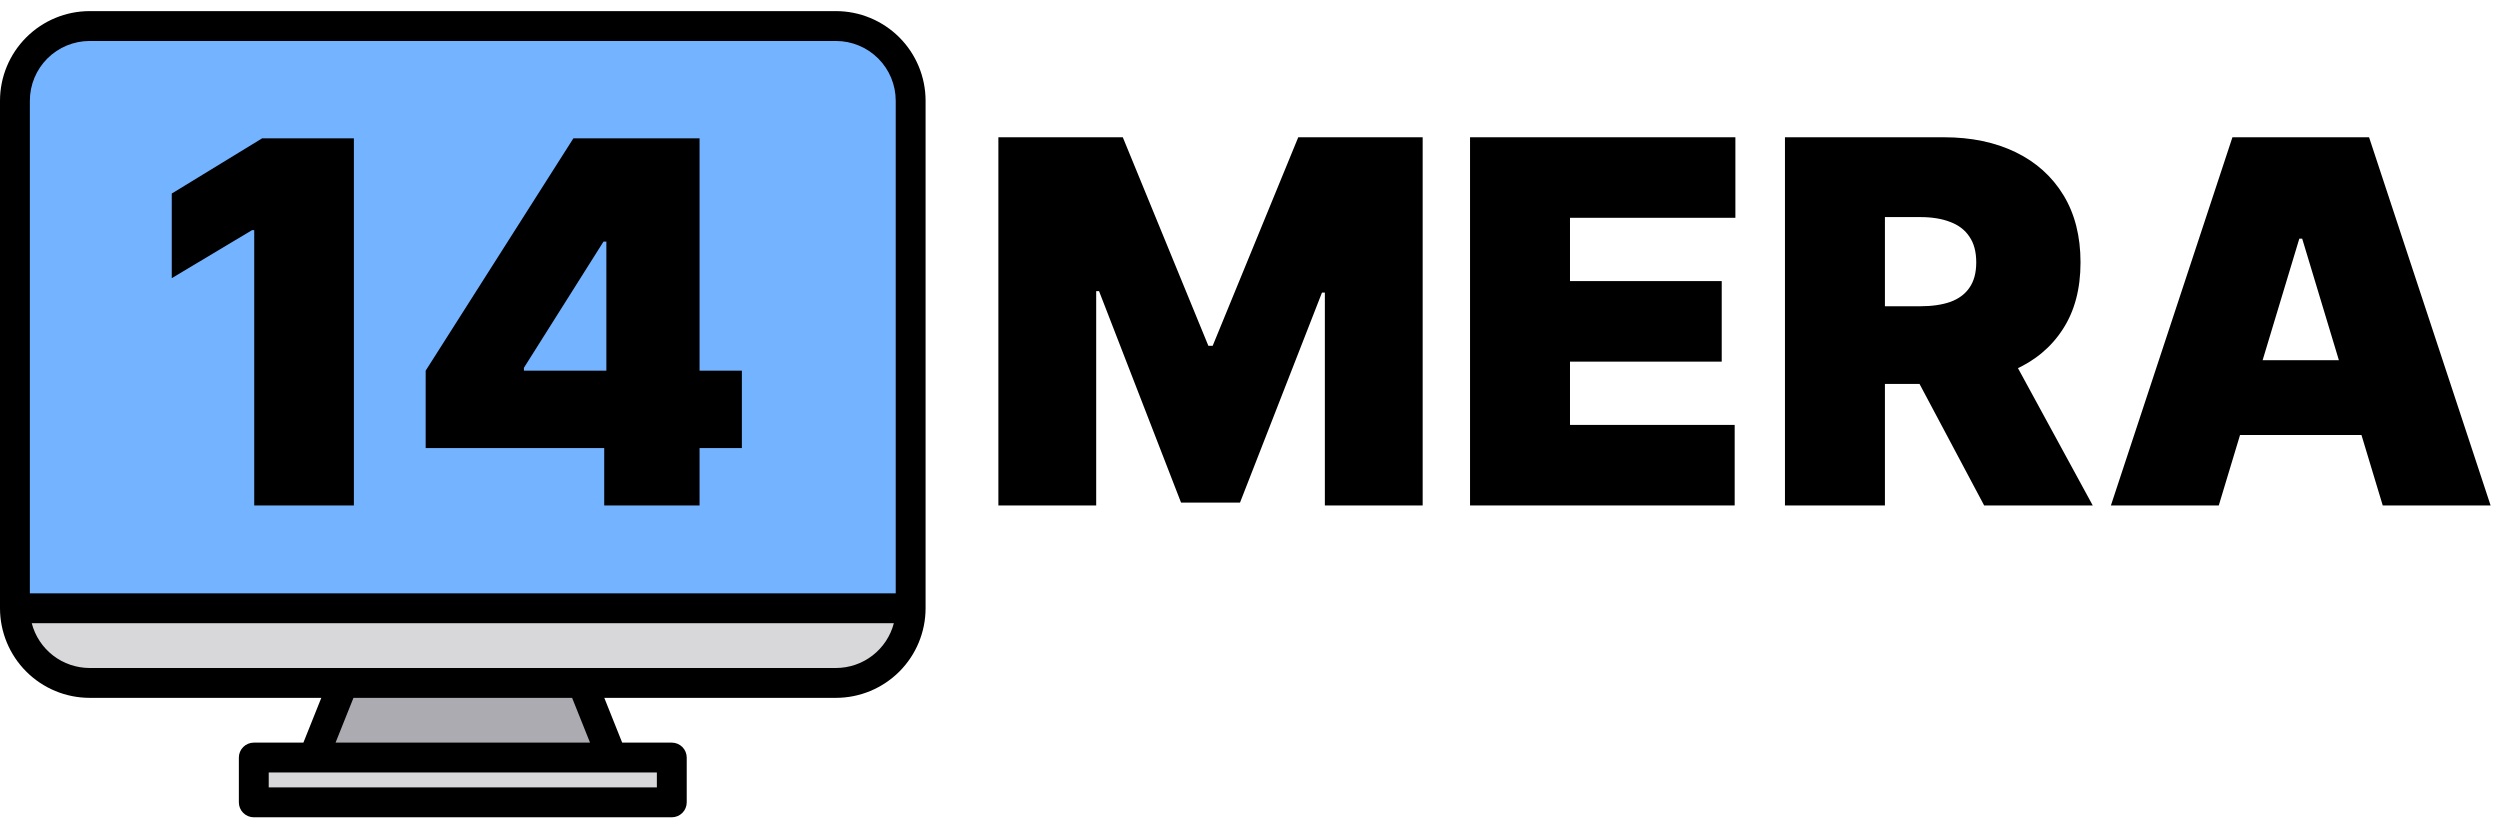
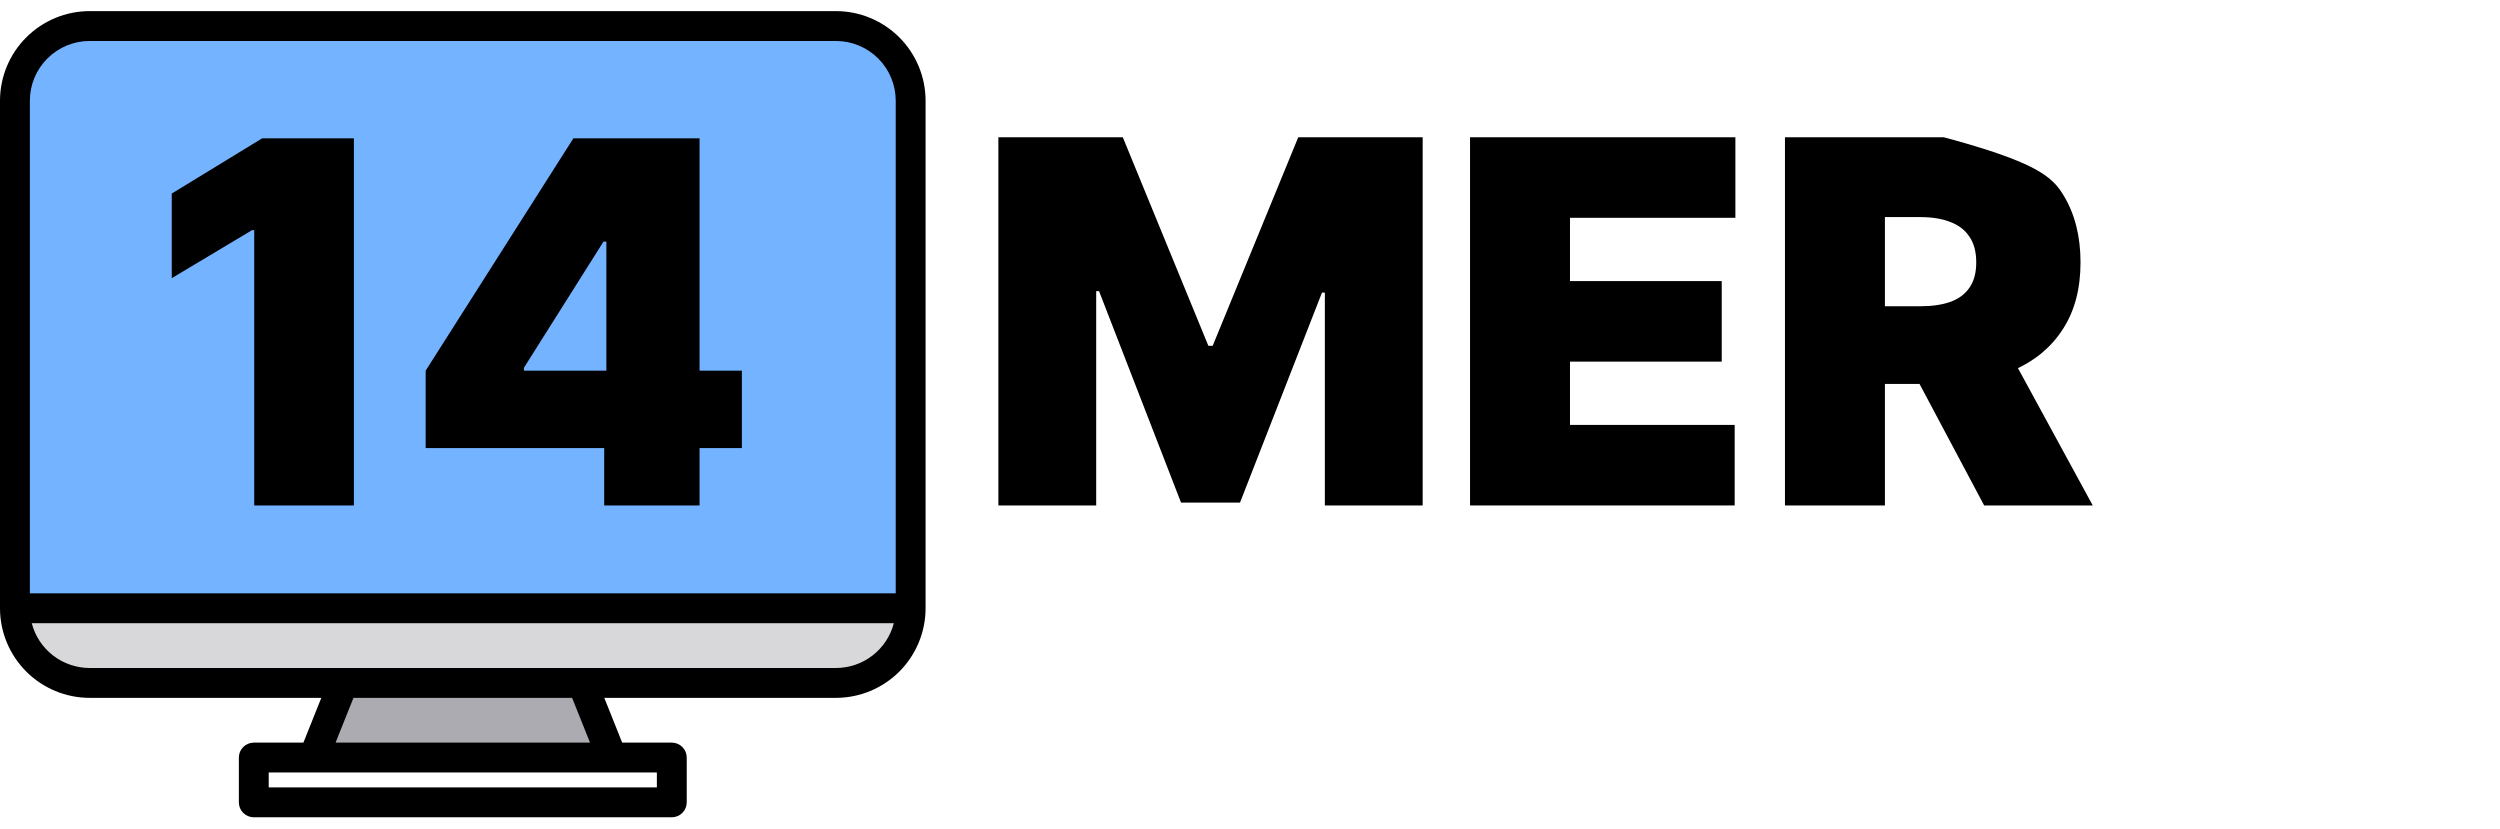
<svg xmlns="http://www.w3.org/2000/svg" width="193" height="64" viewBox="0 0 193 64" fill="none">
  <path d="M70.808 46.959C70.808 48.487 70.201 49.953 69.12 51.033C68.039 52.114 66.574 52.721 65.045 52.721H7.42C5.892 52.721 4.426 52.114 3.345 51.033C2.265 49.953 1.658 48.487 1.658 46.959H70.808Z" fill="#D8D7DA" />
  <path d="M70.808 7.774V46.959H1.658V7.774C1.658 6.245 2.265 4.78 3.345 3.699C4.426 2.618 5.892 2.011 7.42 2.011H65.045C66.574 2.011 68.039 2.618 69.12 3.699C70.201 4.78 70.808 6.245 70.808 7.774Z" fill="#74B3FF" />
  <path d="M47.913 58.484H24.863L27.168 52.721H45.608L47.913 58.484Z" fill="#ACABB1" />
-   <path d="M19.89 58.484H52.16V61.941H19.89V58.484Z" fill="#D8D7DA" />
  <path d="M64.54 0.858H6.915C5.082 0.86 3.324 1.59 2.028 2.886C0.731 4.182 0.002 5.94 0 7.773V46.959C0.002 48.792 0.731 50.55 2.028 51.846C3.324 53.142 5.082 53.872 6.915 53.874H24.805L23.422 57.331H19.593C19.287 57.331 18.994 57.453 18.778 57.669C18.561 57.885 18.44 58.178 18.44 58.484V61.941C18.44 62.247 18.561 62.54 18.778 62.756C18.994 62.972 19.287 63.094 19.593 63.094H51.863C52.168 63.094 52.462 62.972 52.678 62.756C52.894 62.54 53.015 62.247 53.015 61.941V58.484C53.015 58.178 52.894 57.885 52.678 57.669C52.462 57.453 52.168 57.331 51.863 57.331H48.033L46.651 53.874H64.54C66.374 53.872 68.131 53.142 69.428 51.846C70.724 50.55 71.453 48.792 71.455 46.959V7.773C71.453 5.94 70.724 4.182 69.428 2.886C68.131 1.59 66.374 0.86 64.54 0.858ZM50.71 59.636V60.789H20.745V59.636H50.71ZM25.905 57.331L27.288 53.874H44.167L45.55 57.331H25.905ZM64.54 51.569H6.915C5.893 51.567 4.901 51.227 4.093 50.602C3.285 49.976 2.707 49.1 2.451 48.111H69.005C68.748 49.1 68.17 49.976 67.362 50.602C66.555 51.227 65.562 51.567 64.54 51.569ZM69.15 45.806H2.305V7.773C2.306 6.551 2.793 5.379 3.657 4.515C4.521 3.651 5.693 3.165 6.915 3.163H64.54C65.763 3.165 66.934 3.651 67.799 4.515C68.663 5.379 69.149 6.551 69.15 7.773V45.806Z" fill="black" />
  <path d="M32.862 34.592V28.614L44.265 10.68H49.69V18.651H46.59L40.446 28.393V28.614H57.273V34.592H32.862ZM46.645 39.021V32.766L46.811 30.164V10.68H54.007V39.021H46.645Z" fill="black" />
  <path d="M27.32 10.68V39.021H19.626V17.765H19.46L13.26 21.474V14.942L20.235 10.68H27.32Z" fill="black" />
-   <path d="M171.289 39.021H162.962L172.344 10.597H182.892L192.274 39.021H183.947L177.729 18.424H177.507L171.289 39.021ZM169.735 27.807H185.39V33.58H169.735V27.807Z" fill="black" />
-   <path d="M137.799 39.021V10.597H150.068C152.178 10.597 154.024 10.981 155.606 11.749C157.188 12.517 158.419 13.622 159.298 15.066C160.177 16.509 160.616 18.239 160.616 20.256C160.616 22.292 160.163 24.008 159.256 25.405C158.358 26.803 157.095 27.857 155.467 28.57C153.848 29.282 151.956 29.639 149.791 29.639H142.462V23.643H148.236C149.143 23.643 149.915 23.532 150.554 23.31C151.202 23.078 151.697 22.713 152.039 22.213C152.391 21.714 152.566 21.061 152.566 20.256C152.566 19.442 152.391 18.781 152.039 18.272C151.697 17.754 151.202 17.374 150.554 17.134C149.915 16.884 149.143 16.759 148.236 16.759H145.516V39.021H137.799ZM154.454 25.974L161.56 39.021H153.177L146.238 25.974H154.454Z" fill="black" />
+   <path d="M137.799 39.021V10.597H150.068C157.188 12.517 158.419 13.622 159.298 15.066C160.177 16.509 160.616 18.239 160.616 20.256C160.616 22.292 160.163 24.008 159.256 25.405C158.358 26.803 157.095 27.857 155.467 28.57C153.848 29.282 151.956 29.639 149.791 29.639H142.462V23.643H148.236C149.143 23.643 149.915 23.532 150.554 23.31C151.202 23.078 151.697 22.713 152.039 22.213C152.391 21.714 152.566 21.061 152.566 20.256C152.566 19.442 152.391 18.781 152.039 18.272C151.697 17.754 151.202 17.374 150.554 17.134C149.915 16.884 149.143 16.759 148.236 16.759H145.516V39.021H137.799ZM154.454 25.974L161.56 39.021H153.177L146.238 25.974H154.454Z" fill="black" />
  <path d="M113.487 39.021V10.597H133.972V16.814H121.203V21.7H132.917V27.918H121.203V32.803H133.917V39.021H113.487Z" fill="black" />
  <path d="M77.075 10.597H86.68L93.286 26.696H93.619L100.225 10.597H109.83V39.021H102.279V22.588H102.057L95.729 38.799H91.176L84.847 22.477H84.626V39.021H77.075V10.597Z" fill="black" />
</svg>